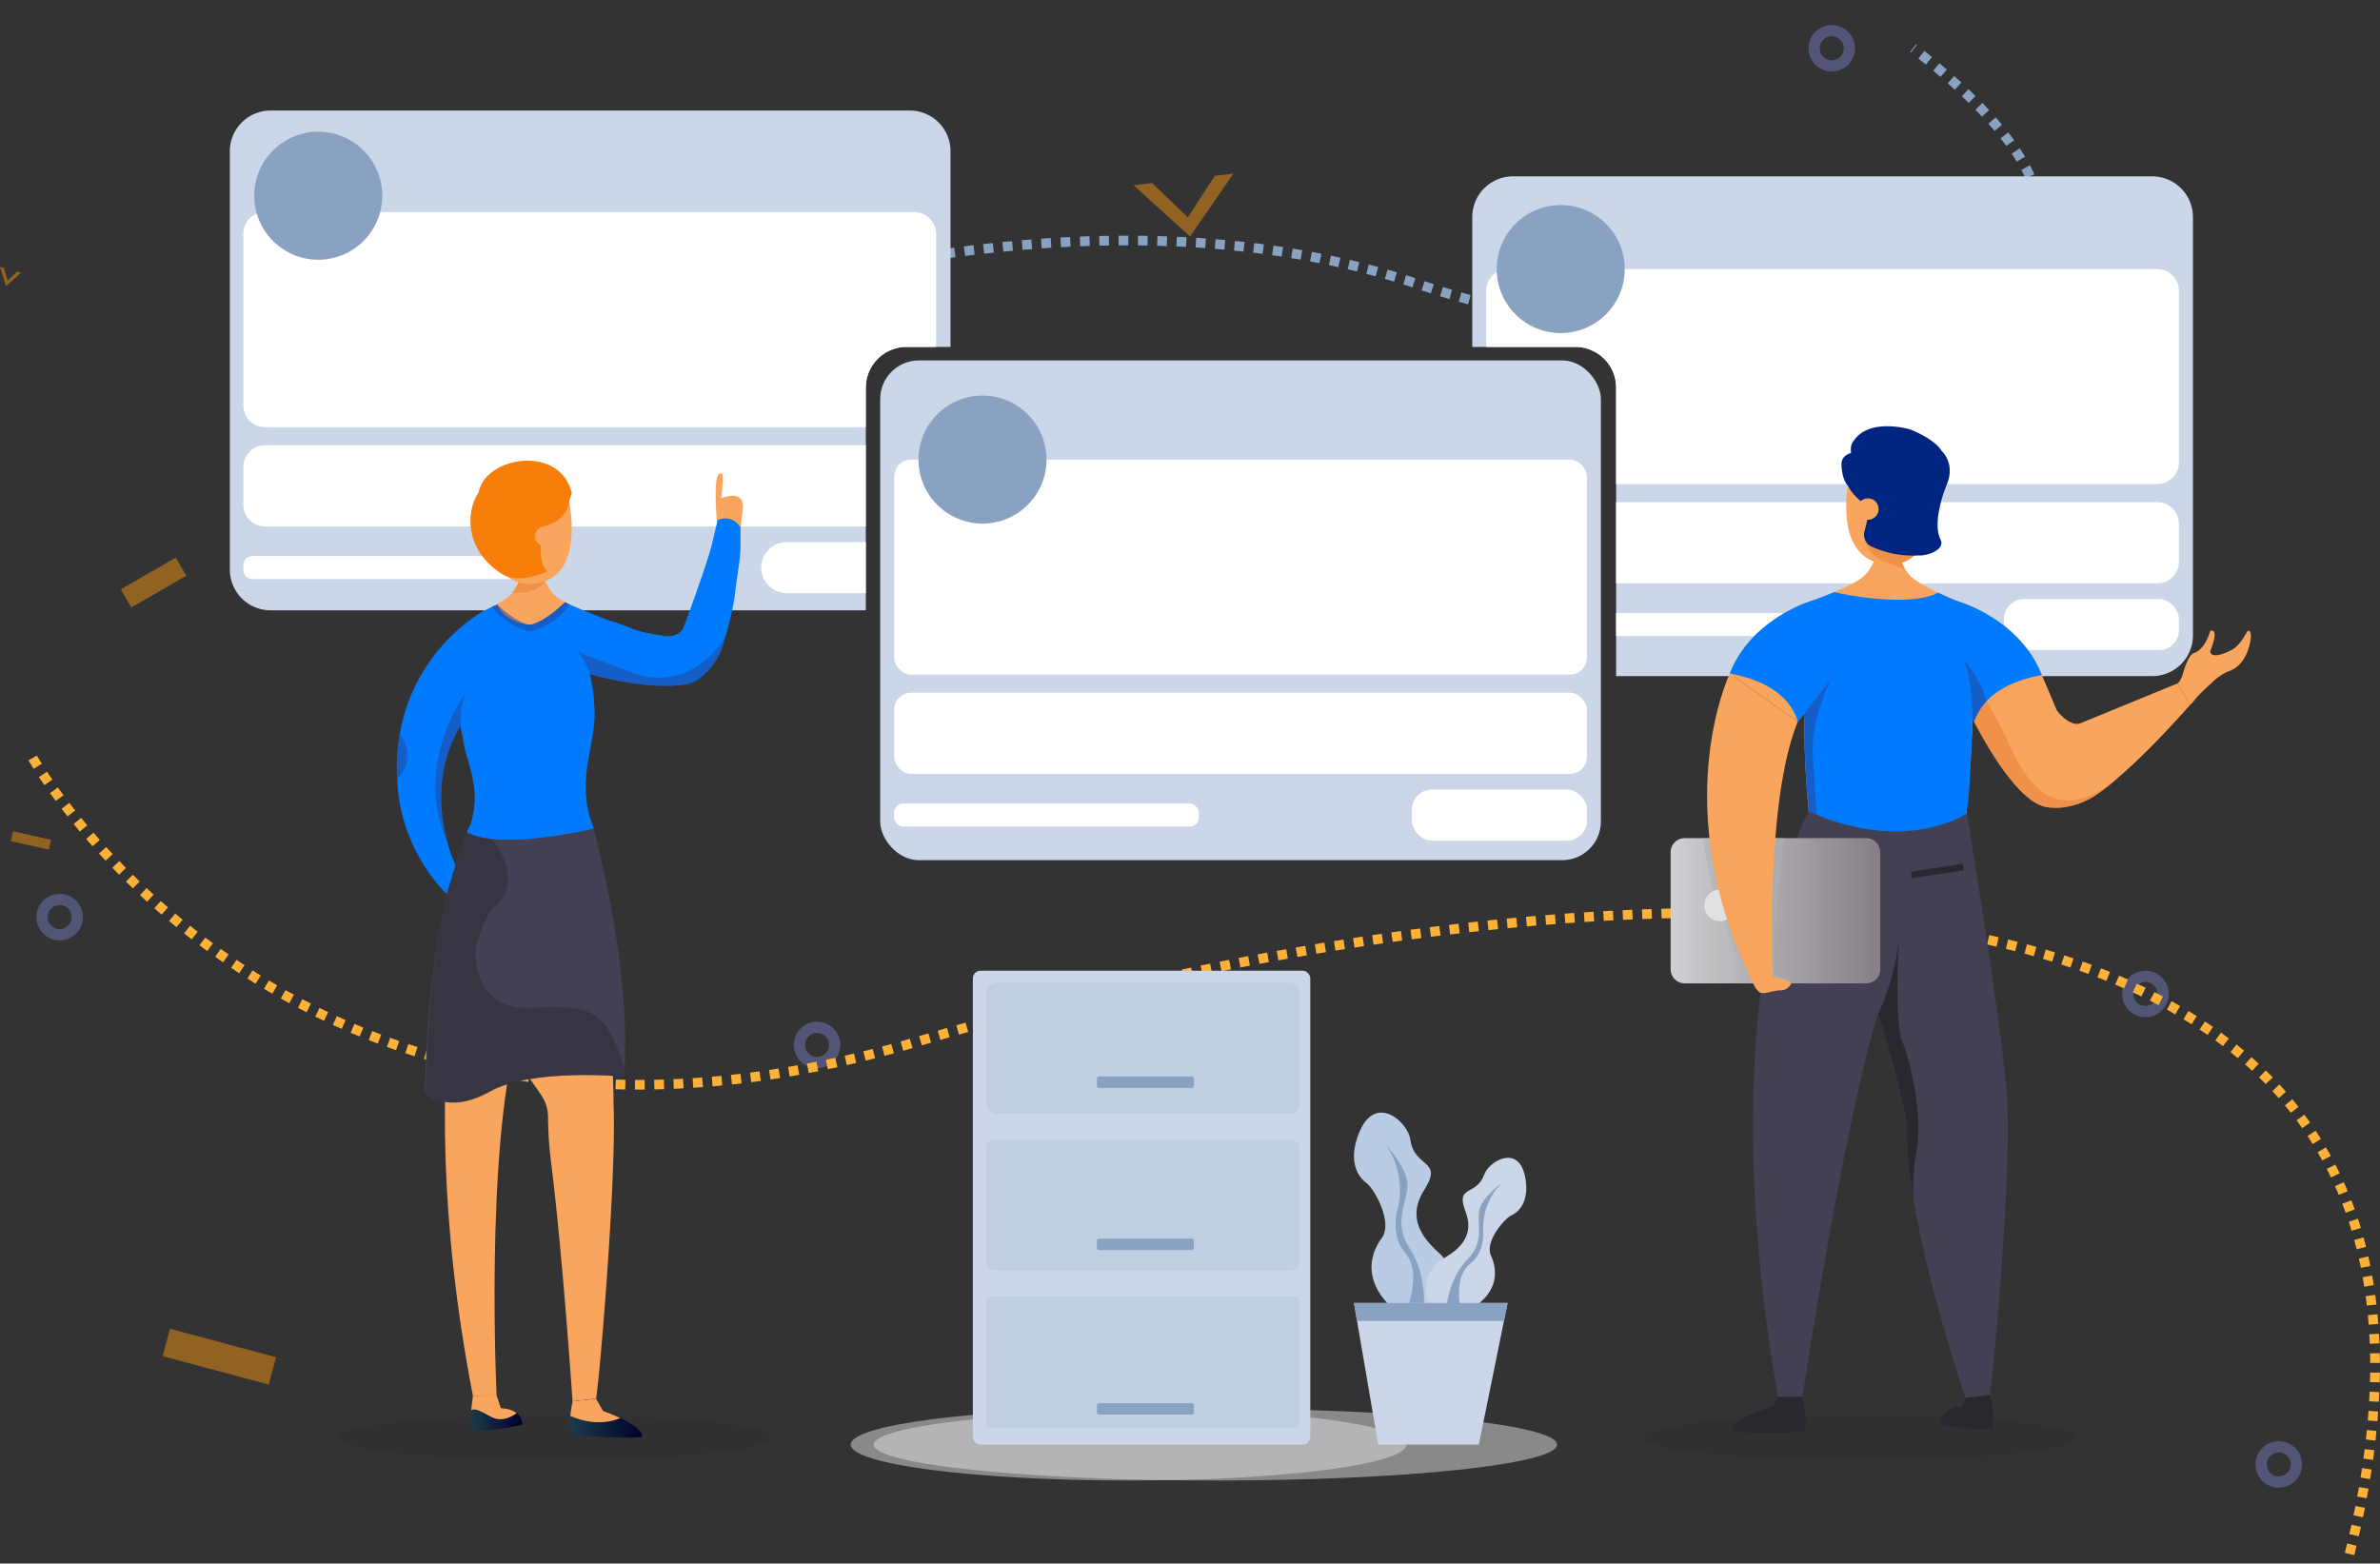
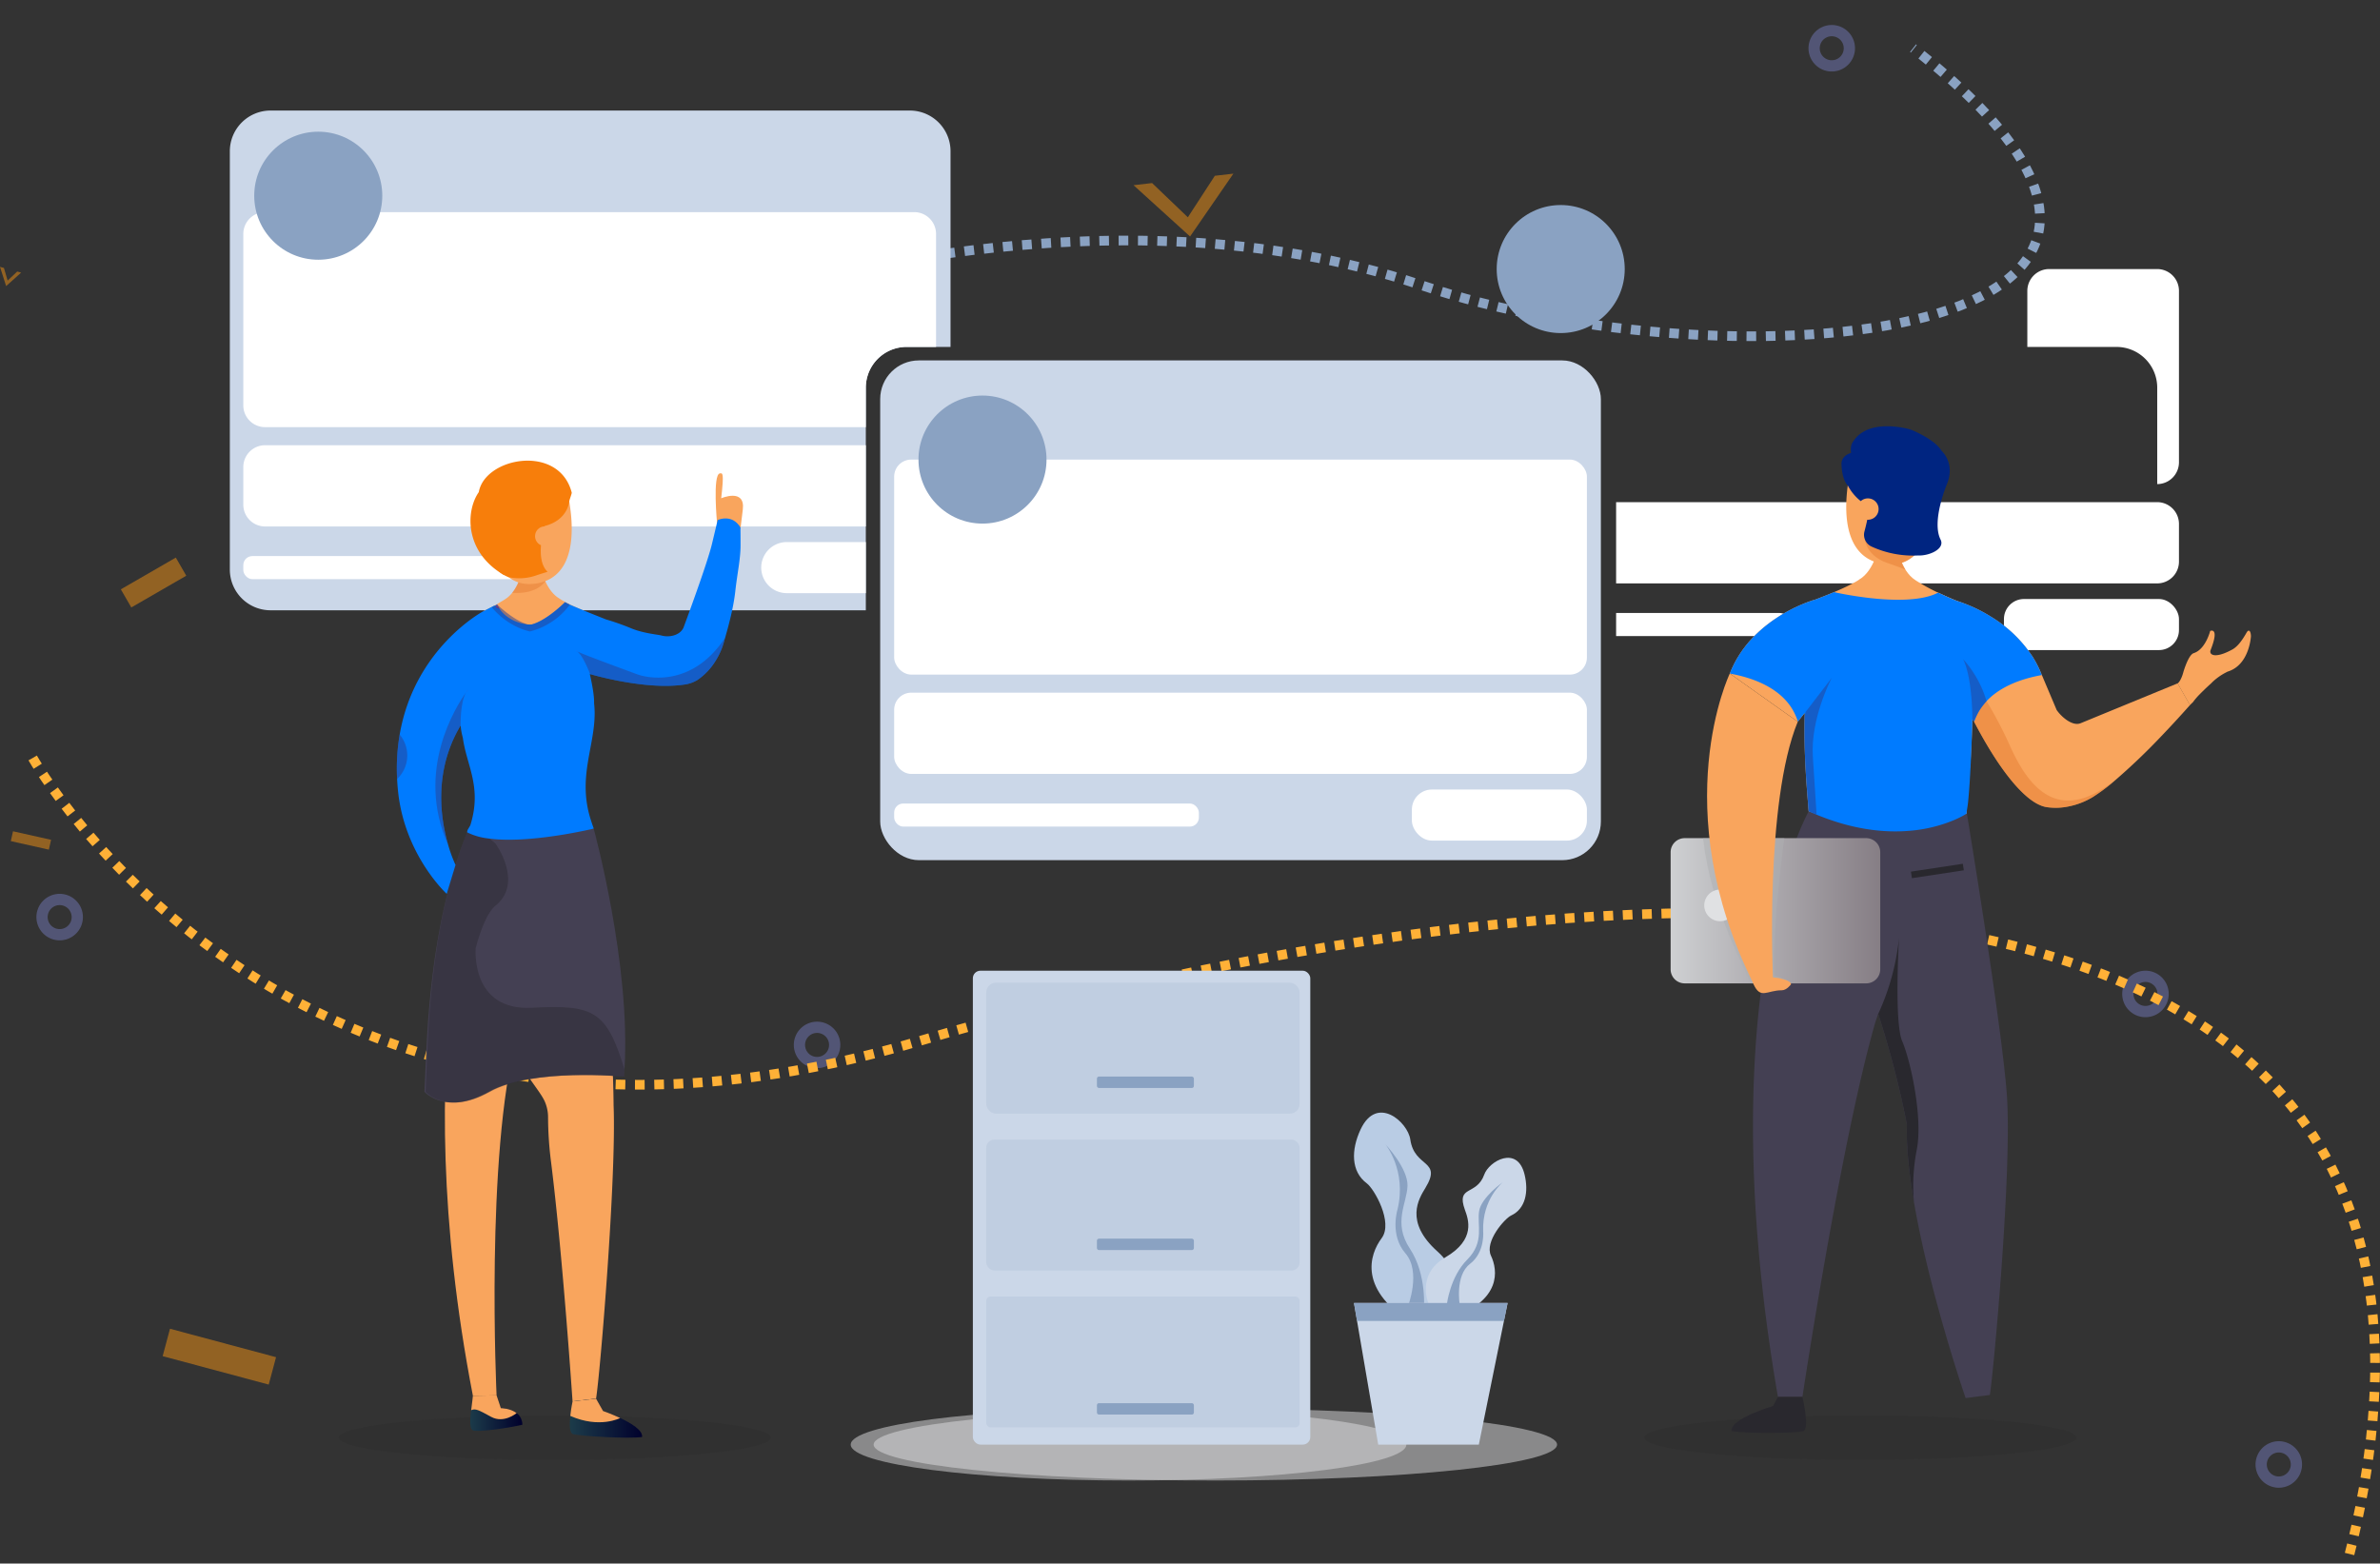
<svg xmlns="http://www.w3.org/2000/svg" xmlns:xlink="http://www.w3.org/1999/xlink" width="1231.342" height="809.015" viewBox="0 0 1231.342 809.015">
  <rect x="0" y="0" width="1231.342" height="809.015" fill="#333333" stroke="none" />
  <defs>
    <linearGradient id="linear-gradient" y1="0.5" x2="1" y2="0.5" gradientUnits="objectBoundingBox">
      <stop offset="0" stop-color="#1c3c4a" />
      <stop offset="1" stop-color="#00002c" />
    </linearGradient>
    <linearGradient id="linear-gradient-3" x1="508.283" y1="1" x2="508.283" gradientUnits="objectBoundingBox">
      <stop offset="0" stop-color="#97234f" />
      <stop offset="0.549" stop-color="#b83a72" />
      <stop offset="0.989" stop-color="#d04a8b" />
    </linearGradient>
    <linearGradient id="linear-gradient-4" x1="1208.856" y1="0.999" x2="1208.856" y2="-0.001" xlink:href="#linear-gradient-3" />
    <linearGradient id="linear-gradient-5" y1="0.5" x2="1" y2="0.5" gradientUnits="objectBoundingBox">
      <stop offset="0" stop-color="#ced0d2" />
      <stop offset="1" stop-color="#867e85" />
    </linearGradient>
  </defs>
  <g id="Group_17" data-name="Group 17" transform="translate(-78.083 -32.744)">
    <path id="Path_1" data-name="Path 1" d="M2046.377,948.366a12.029,12.029,0,1,1,6.06-15.895A12.042,12.042,0,0,1,2046.377,948.366Zm-7.455-16.643a6.208,6.208,0,1,0,8.2,3.128A6.216,6.216,0,0,0,2038.921,931.722Z" transform="translate(-853.371 -390.362)" fill="#7278b8" opacity="0.5" />
    <path id="Path_2" data-name="Path 2" d="M824.933,995.248a12.028,12.028,0,1,1,6.06-15.9A12.042,12.042,0,0,1,824.933,995.248ZM817.478,978.6a6.209,6.209,0,1,0,8.2,3.128A6.215,6.215,0,0,0,817.478,978.6Z" transform="translate(-319.205 -410.865)" fill="#7278b8" opacity="0.5" />
    <path id="Path_3" data-name="Path 3" d="M1757.914,78.74a12.028,12.028,0,1,1,6.06-15.9A12.042,12.042,0,0,1,1757.914,78.74ZM1750.458,62.1a6.209,6.209,0,1,0,8.2,3.128A6.215,6.215,0,0,0,1750.458,62.1Z" transform="translate(-727.22 -10.054)" fill="#7278b8" opacity="0.5" />
    <path id="Path_4" data-name="Path 4" d="M2168.966,1381.043a12.029,12.029,0,1,1,6.06-15.9A12.042,12.042,0,0,1,2168.966,1381.043Zm-7.456-16.643a6.208,6.208,0,1,0,8.2,3.128A6.215,6.215,0,0,0,2161.51,1364.4Z" transform="translate(-906.983 -579.582)" fill="#7278b8" opacity="0.5" />
    <path id="Path_5" data-name="Path 5" d="M128.518,877.7a12.028,12.028,0,1,1,6.06-15.895A12.042,12.042,0,0,1,128.518,877.7Zm-7.455-16.643a6.209,6.209,0,1,0,8.2,3.128A6.216,6.216,0,0,0,121.062,861.061Z" transform="translate(-14.646 -359.461)" fill="#7278b8" opacity="0.5" />
    <rect id="Rectangle_1" data-name="Rectangle 1" width="56.801" height="14.671" transform="matrix(0.966, 0.259, -0.259, 0.966, 166.037, 720.262)" fill="#f29215" opacity="0.5" />
    <rect id="Rectangle_2" data-name="Rectangle 2" width="32.835" height="10.826" transform="translate(140.604 337.673) rotate(-30)" fill="#f29215" opacity="0.5" />
    <rect id="Rectangle_3" data-name="Rectangle 3" width="20.167" height="5.209" transform="translate(84.819 462.867) rotate(12.624)" fill="#f29215" opacity="0.5" />
    <path id="Path_6" data-name="Path 6" d="M1149.6,224.929l22.41-32.508-9.593,1.111-13.966,21.477-18.5-17.717-9.593,1.111Z" transform="translate(-455.812 -69.83)" fill="#f29215" opacity="0.5" />
    <path id="Path_7" data-name="Path 7" d="M81.257,288.078l7.763-6.961-2.031-.552-4.961,4.674L80.114,278.7l-2.031-.552Z" transform="translate(0 -107.32)" fill="#f29215" opacity="0.5" />
    <ellipse id="Ellipse_1" data-name="Ellipse 1" cx="111.771" cy="11.507" rx="111.771" ry="11.507" transform="translate(253.307 765.107)" fill="#1a1818" opacity="0.1" />
    <path id="Path_9" data-name="Path 9" d="M773.73,204.49s182.537-59.419,343.551-4.944S1568,230.057,1372.075,77.025" transform="translate(-304.223 -19.365)" fill="none" stroke="#8aa2c2" stroke-miterlimit="10" stroke-width="5" stroke-dasharray="5" />
    <ellipse id="Ellipse_2" data-name="Ellipse 2" cx="111.771" cy="11.507" rx="111.771" ry="11.507" transform="translate(928.818 765.107)" fill="#1a1818" opacity="0.1" />
    <path id="Path_10" data-name="Path 10" d="M1922.348,32.744" transform="translate(-806.541)" fill="none" stroke="#fff" stroke-miterlimit="10" stroke-width="1" />
    <path id="Path_11" data-name="Path 11" d="M108.159,729.759s135.826,242.6,458.251,146.6,846.892-145.824,739.324,269.6" transform="translate(-13.153 -304.821)" fill="none" stroke="#ffb137" stroke-miterlimit="10" stroke-width="5" stroke-dasharray="5" />
    <g id="Group_1" data-name="Group 1" transform="translate(196.995 89.937)">
-       <path id="Path_12" data-name="Path 12" d="M1804.667,215.941V432.5a21.068,21.068,0,0,1-21.008,21.007H1506.225V304.189a21.068,21.068,0,0,0-21.007-21.008H1431.8v-67.24a21.068,21.068,0,0,1,21.007-21.008h330.851A21.069,21.069,0,0,1,1804.667,215.941Z" transform="translate(-789.008 -160.866)" fill="#cbd7e8" />
-       <path id="Path_13" data-name="Path 13" d="M1803.044,291.417v88.745a11.287,11.287,0,0,1-11.249,11.262H1511.839V341.459a21.068,21.068,0,0,0-21.007-21.008h-46.195V291.417a11.3,11.3,0,0,1,11.25-11.262H1791.8A11.287,11.287,0,0,1,1803.044,291.417Z" transform="translate(-794.622 -198.136)" fill="#fff" />
+       <path id="Path_13" data-name="Path 13" d="M1803.044,291.417v88.745a11.287,11.287,0,0,1-11.249,11.262V341.459a21.068,21.068,0,0,0-21.007-21.008h-46.195V291.417a11.3,11.3,0,0,1,11.25-11.262H1791.8A11.287,11.287,0,0,1,1803.044,291.417Z" transform="translate(-794.622 -198.136)" fill="#fff" />
      <path id="Path_14" data-name="Path 14" d="M1855.275,505.75v19.543a11.276,11.276,0,0,1-11.249,11.249H1564.07V494.5h279.956A11.284,11.284,0,0,1,1855.275,505.75Z" transform="translate(-846.853 -291.875)" fill="#fff" />
      <path id="Path_15" data-name="Path 15" d="M1654.522,602.407a6,6,0,0,1-5.975,5.975H1564.07v-11.95h84.478A5.992,5.992,0,0,1,1654.522,602.407Z" transform="translate(-846.853 -336.451)" fill="#fff" />
      <rect id="Rectangle_4" data-name="Rectangle 4" width="90.558" height="26.435" rx="10.375" transform="translate(917.868 252.74)" fill="#fff" />
      <path id="Path_16" data-name="Path 16" d="M662.284,155.4V256.7H639.467a21.069,21.069,0,0,0-21.008,21.008V392.967H310.425a21.066,21.066,0,0,1-21.008-21V155.4a21.069,21.069,0,0,1,21.008-21.008H641.276A21.069,21.069,0,0,1,662.284,155.4Z" transform="translate(-289.417 -134.389)" fill="#cbd7e8" />
      <path id="Path_17" data-name="Path 17" d="M660.209,239.056v58.5H644.883a21.069,21.069,0,0,0-21.008,21.008v20.5H313.051A11.276,11.276,0,0,1,301.8,327.814V239.056a11.284,11.284,0,0,1,11.249-11.249H648.96A11.293,11.293,0,0,1,660.209,239.056Z" transform="translate(-294.833 -175.243)" fill="#fff" />
      <path id="Path_18" data-name="Path 18" d="M623.875,442.153v42.041H313.051A11.287,11.287,0,0,1,301.8,472.932V453.4a11.276,11.276,0,0,1,11.249-11.249Z" transform="translate(-294.833 -268.982)" fill="#fff" />
      <rect id="Rectangle_5" data-name="Rectangle 5" width="157.654" height="11.947" rx="4.689" transform="translate(6.964 230.525)" fill="#fff" />
      <path id="Path_19" data-name="Path 19" d="M832.056,531.2v26.435H791.047a13.218,13.218,0,0,1,0-26.435Z" transform="translate(-503.014 -307.924)" fill="#fff" />
      <rect id="Rectangle_6" data-name="Rectangle 6" width="372.865" height="258.575" rx="20" transform="translate(336.473 129.293)" fill="#cbd7e8" />
      <circle id="Ellipse_3" data-name="Ellipse 3" cx="33.123" cy="33.123" r="33.123" transform="translate(12.621 10.948)" fill="#8aa2c2" />
      <rect id="Rectangle_7" data-name="Rectangle 7" width="358.411" height="111.26" rx="8.833" transform="translate(343.7 180.599)" fill="#fff" />
      <rect id="Rectangle_8" data-name="Rectangle 8" width="358.411" height="42.041" rx="8.833" transform="translate(343.7 301.202)" fill="#fff" />
      <circle id="Ellipse_4" data-name="Ellipse 4" cx="33.123" cy="33.123" r="33.123" transform="translate(356.281 147.476)" fill="#8aa2c2" />
      <circle id="Ellipse_5" data-name="Ellipse 5" cx="33.123" cy="33.123" r="33.123" transform="translate(655.431 48.896)" fill="#8aa2c2" />
      <rect id="Rectangle_9" data-name="Rectangle 9" width="157.654" height="11.947" rx="4.689" transform="translate(343.7 358.559)" fill="#fff" />
      <rect id="Rectangle_10" data-name="Rectangle 10" width="90.558" height="26.435" rx="10.375" transform="translate(611.553 351.315)" fill="#fff" />
    </g>
    <path id="Path_20" data-name="Path 20" d="M1976.08,764.736" transform="translate(-830.039 -320.118)" fill="#45529f" />
    <g id="Group_2" data-name="Group 2" transform="translate(283.405 270.537)">
      <path id="Path_21" data-name="Path 21" d="M736.852,493.963s-2.447-25.54,1.464-25.951c1.34-.14,2.227-.729.659,12.879,0,0,12.557-5.42,11.177,5.851l-1.221,9.968S740.816,500.605,736.852,493.963Z" transform="translate(-571.17 -460.87)" fill="#f9a55d" />
      <path id="Path_22" data-name="Path 22" d="M506.563,864.225c6.091,10.117,11.353,23.508,15.67,36.957,6.448,20.071,18,30.905,20.924,37.717a20.179,20.179,0,0,1,1.648,8.073,187.3,187.3,0,0,0,1.628,23.726v.015c5.98,47.985,11.044,123.247,11.044,123.247l12.159-1.437c2.115-12.72,10.569-114.634,9.075-151.732-.679-76.965-17.276-139.5-17.276-139.5l-59.377,7.185S487.943,833.294,506.563,864.225Z" transform="translate(-466.578 -606.641)" fill="#f9a55d" />
      <path id="Path_23" data-name="Path 23" d="M506.76,801.443c.011.094-40.525,105.309-5.13,288.2l12.252-.22s-5.911-124.418,10.381-185.242c0,0,33.875-71.347,23.861-106.093Z" transform="translate(-462.291 -605.241)" fill="#f9a55d" />
      <path id="Path_24" data-name="Path 24" d="M603.738,1337.256c4.1,1.061,28.991,2.488,35.649,1.455.514-3.407-5.66-7.146-11.309-9.809-4.611-2.175-8.863-3.637-8.863-3.637l-3.629-6.391-12.138,1.377s-.778,3.645-1.19,7.56C601.8,1332.117,601.786,1336.758,603.738,1337.256Z" transform="translate(-512.528 -832.992)" fill="url(#linear-gradient)" />
      <path id="Path_25" data-name="Path 25" d="M602.454,1327.811c15.225,6.7,25.82,1.092,25.82,1.092-4.611-2.175-8.863-3.637-8.863-3.637l-3.629-6.391-12.138,1.377S602.866,1323.9,602.454,1327.811Z" transform="translate(-512.725 -832.992)" fill="#f9a55d" />
      <path id="Path_26" data-name="Path 26" d="M512.187,1335.007c4.168.751,18.673-1.479,25.236-3.009a7.5,7.5,0,0,0-2.947-6.027c-3.29-2.568-8.171-2.556-8.171-2.556l-2.01-4.2-12.182-1.219s-.679,2.989-1.157,6.467h-.007C510.308,1329.107,510.016,1334.619,512.187,1335.007Z" transform="translate(-472.503 -832.607)" fill="url(#linear-gradient)" />
      <path id="Path_27" data-name="Path 27" d="M511.323,1323.527c2.169-.984,3.729-.174,10.32,3.447s13.2-1.937,13.2-1.937c-3.29-2.568-8.171-2.556-8.171-2.556l-2.21-6.624-12.252.219S511.8,1320.049,511.323,1323.527Z" transform="translate(-472.871 -831.673)" fill="#f9a55d" />
      <path id="Path_28" data-name="Path 28" d="M468.39,931s11,12.495,33.257,0,69.933-7.884,69.933-7.884c.105-1.267.2-2.541.277-3.83,3.388-54.072-15.9-124.366-15.9-124.366-34.164,2.451-45.55,2.493-57.528,2.013-5.15-.2-7.885-.42-7.885-.42-20.08,49.32-20.815,107.623-21.879,127.9-.112,2.121-.18,3.778-.217,4.9C468.4,930.418,468.39,931,468.39,931Z" transform="translate(-454.096 -603.856)" fill="#444053" />
      <path id="Path_29" data-name="Path 29" d="M469.73,925.653l0,0c1.065-20.277,1.2-78.581,21.279-127.9,0,0,2.736.217,7.885.42l6.7,5.591s14.7,20.242.025,32.115c-3.978,3.221-7.475,11.541-10.274,21.952-.011.133-2.826,32.645,29.14,30.9,32.033-1.749,38.619,1.684,47.835,31.868-.075,1.289-.172,2.563-.277,3.83,0,0-47.073-4.676-69.335,7.811s-33.257,0-33.257,0S469.513,929.873,469.73,925.653Z" transform="translate(-454.56 -605.094)" fill="#29282e" opacity="0.44" />
      <path id="Path_30" data-name="Path 30" d="M533.887,570.511h.005c7.61-5.016,8.909-16.782,8.909-16.782h9.285s2.043,11.956,9.595,16.475l0,0h0s2.86,2.2,12.539,6.255v.007c-.46.275-26.548,15.9-51.871.4l-.007.008a.007.007,0,0,1-.007-.008A100.331,100.331,0,0,0,533.887,570.511Z" transform="translate(-477.687 -498.376)" fill="#f9a55d" />
      <path id="Path_31" data-name="Path 31" d="M443.119,644.284q.133,2.808.416,5.712c3.239,33.627,25.256,53.728,25.256,53.728l2.816-9.278.9-2.949.55-1.82.282-.921s0-.007-.015-.022a71.989,71.989,0,0,1-3.8-10.362c-3.93-13.49-7.7-38.107,6.448-61.766a34.974,34.974,0,0,0,.787,4.955c.127.5.245.966.371,1.426,1.88,14.248,10.088,25.508,3.848,45.3-.424.743-.825,1.419-1.188,2.021a2.656,2.656,0,0,0-.416,1.53v.066a32.656,32.656,0,0,0,10.578,3.12c.342.044.684.1,1.033.134,11.8,1.485,26.942-.253,38.151-2.095,7.346-1.218,13.015-2.481,14.953-2.912.393-.1.639-.148.706-.164a.057.057,0,0,1,.023-.007c.015,0,.022-.007.037-.015s.007,0,.015-.007v-.008c0-.007,0-.007-.007-.015-.661-1.8-1.241-3.529-1.745-5.148-6.582-21.393,2.2-37.163,2.2-54.4a45.608,45.608,0,0,0-.29-5.207c.015.007.023,0,0-.022.119-3.484-.81-9.011-2.206-15.169l.133.023s28.338,8.446,48.588,5.444a17.15,17.15,0,0,0,6.982-2.414,32.432,32.432,0,0,0,9.4-9.946,36.874,36.874,0,0,0,4.137-9.2c.245-.869.505-1.775.765-2.711a.007.007,0,0,0,.007-.007c1.976-6.938,4.308-15.547,5.252-24.045,1.077-9.664,2.689-16.423,2.712-23.673.007-3.7-.023-6.522-.044-8.067,0-.133-.008-.275,0-.386-.008-.431-.015-.714-.023-.839a.034.034,0,0,1,0-.037v-.044H620.7a12.329,12.329,0,0,0-1.04-1.464c-4.19-4.97-9.946-2.622-10.6-2.332l-.052-.023-.037-.007-.022.067s-2.2,9.285-2.964,12.464c-2.585,10.682-14.716,43.225-14.716,43.225-1.805,3.937-7.264,5.192-11.432,4.019-1.708-.491-9.329-1.062-15.815-3.788a127.421,127.421,0,0,0-12.8-4.509c-6.842-2.718-13.415-5.348-18.742-7.665-.981-.475-1.805-.906-2.488-1.278,0,0-.357.364-.988.958-.1.1-.216.208-.342.32-.17.163-.364.334-.572.527-2.645,2.407-7.673,6.618-12.613,8.765-.231.1-.461.2-.684.289s-.453.178-.683.26c-.26.1-.52.178-.781.252-.23.074-.46.141-.7.194-.424.007-.855.007-1.285,0-.149,0-.3,0-.446-.008h-.022c-.082,0-.171,0-.253-.007-.126,0-.253,0-.379-.007-.015,0-.022-.007-.037-.007-3.068-.491-9.969-2.117-14.054-8.052l-.015-.022-.4-.624-.126-.2c-.267-.446-.52-.906-.758-1.4-.037.022-.067.044-.1.066-.416.26-.78.454-1.129.631l-.015-.029-.1-.164-.015-.022-5.571,2.875-.267.133-.008.007s-35.521,18.92-43.2,63.793A105.394,105.394,0,0,0,443.119,644.284Zm50.905-88.923.1.037-.029.059Z" transform="translate(-442.986 -479.022)" fill="#007bff" />
      <path id="Path_32" data-name="Path 32" d="M534.5,588.768s-.23.461-.631,1.308l2.035.869-.015-.022-.4-.624-.127-.2Z" transform="translate(-482.729 -513.699)" fill="url(#linear-gradient-3)" />
      <path id="Path_33" data-name="Path 33" d="M680.264,665.917h0l0,0Z" transform="translate(-546.753 -547.438)" fill="none" />
-       <path id="Path_34" data-name="Path 34" d="M634.144,693.194q-.212-.257-.4-.49v.015Z" transform="translate(-526.408 -559.153)" fill="#45529f" />
      <path id="Path_35" data-name="Path 35" d="M614.569,594.128h-.007a.007.007,0,0,0,.007.007Z" transform="translate(-518.02 -516.043)" fill="#bf6ca9" />
      <path id="Path_36" data-name="Path 36" d="M500.729,727.415" transform="translate(-468.238 -574.333)" fill="#2b4090" />
      <path id="Path_37" data-name="Path 37" d="M500.729,727.415" transform="translate(-468.238 -574.333)" fill="#45529f" />
      <path id="Path_38" data-name="Path 38" d="M549.053,569.42l.008.008c13.46.861,17.2-6.173,17.2-6.173l-5.942-3.483-6.247-1.248A26.979,26.979,0,0,1,549.053,569.42Z" transform="translate(-489.371 -500.472)" fill="#e67f34" opacity="0.5" />
      <path id="Path_39" data-name="Path 39" d="M524.062,500.752v.007a4.1,4.1,0,0,0,.409.2,2.045,2.045,0,0,0,.23.1,3.056,3.056,0,0,0,.371.133,4.858,4.858,0,0,0,1.025.223c1.322,8.4,4.531,16.022,10.035,20.286,3.759,2.919,8.594,4.264,14.641,3.224,21.052-3.633,18.786-30.218,16.721-42.311-.09-.513-.171-1-.26-1.464-3.164-17.047-37.78-18.1-40.944,0-.015.082-.03.164-.037.245a63.479,63.479,0,0,0-.854,8.72,5.434,5.434,0,0,0-1.226.468c-.127.067-.245.134-.364.208A71.223,71.223,0,0,0,524.062,500.752Z" transform="translate(-478.302 -460.87)" fill="#f9a55d" />
      <path id="Path_40" data-name="Path 40" d="M524.062,510.247v.007c.884,8.973,3.9,18.087,12.071,20.94l7.606-25.077-17.486-15.228-1.4-1.211a.471.471,0,0,0-.015.074c-.008.067-.023.141-.03.208a.454.454,0,0,0-.015.111,86.742,86.742,0,0,0-.987,10.214A71.224,71.224,0,0,0,524.062,510.247Z" transform="translate(-478.302 -470.365)" fill="#f77e0b" />
      <path id="Path_41" data-name="Path 41" d="M530.353,589.141a.922.922,0,0,1,.074.1,38.465,38.465,0,0,0,8.527,7.576c.216.141.438.283.661.424h.007a35.326,35.326,0,0,0,10.348,4.383v.007H550v-.007a35.323,35.323,0,0,0,10.347-4.383h.008a36.194,36.194,0,0,0,10.332-9.515v-.007c-.981-.475-1.805-.906-2.488-1.278,0,0-.357.364-.988.958-.1.1-.216.208-.342.32-.17.163-.364.334-.572.527-2.645,2.407-7.673,6.618-12.613,8.765-.231.1-.461.2-.684.289s-.46.178-.683.261c-.26.089-.52.178-.78.252-.23.074-.46.141-.7.193-.275.074-.558.133-.832.186a.028.028,0,0,1-.023.007l-.007-.007c-.007.007-.007.007-.015,0-.023-.008-.052-.008-.075-.015-.259-.052-.519-.1-.78-.178h-.022c-6.121-1.567-13.17-7.658-16.015-10.317h-.008a.121.121,0,0,1-.015-.023c-.387.215-.81.453-1.233.691C531.326,588.621,530.828,588.9,530.353,589.141Z" transform="translate(-481.193 -512.683)" fill="#2b4090" opacity="0.5" />
      <path id="Path_42" data-name="Path 42" d="M577.538,516.766a5.083,5.083,0,1,1-2.014,9.75,52.147,52.147,0,0,1,1.814-9.74C577.405,516.774,577.471,516.766,577.538,516.766Z" transform="translate(-500.948 -482.211)" fill="#f9a55d" />
      <path id="Path_43" data-name="Path 43" d="M570.07,521.857a5.079,5.079,0,0,1,4.883-5.073,52.146,52.146,0,0,0-1.814,9.74A5.083,5.083,0,0,1,570.07,521.857Z" transform="translate(-498.563 -482.219)" fill="#f9a55d" />
      <path id="Path_44" data-name="Path 44" d="M514.98,472.63l0,0c3.165-18.1,41.53-25.134,48.084.246.117.454-1.367,4.145-1.278,4.658,0,0-.765,9.641-12.74,12.613,0,0-.023.074-.063.21a5.079,5.079,0,0,0-1.814,9.74c-.411,5.007.056,10.654,3.424,13.746,0,0-5.042,1.541-6.252,1.994a26.467,26.467,0,0,1-13.918.785,19.016,19.016,0,0,1-2.165-1.978l-.227.885C507.443,503.606,508.157,482.329,514.98,472.63Z" transform="translate(-472.591 -455.79)" fill="#f77e0b" />
      <path id="Path_45" data-name="Path 45" d="M619.125,455.354" transform="translate(-520.016 -455.354)" fill="#f77e0b" />
      <path id="Path_46" data-name="Path 46" d="M443.119,731.21a16.74,16.74,0,0,0,1.322-22.968A105.394,105.394,0,0,0,443.119,731.21Z" transform="translate(-442.986 -565.948)" fill="#2b4090" opacity="0.5" />
      <path id="Path_47" data-name="Path 47" d="M639.73,638.029c-5.46-2.028-27.046-9.931-30.894-11.751,3.082,2.124,6.648,11.685,6.648,11.685s28.338,8.446,48.588,5.444a17.15,17.15,0,0,0,6.982-2.414,32.43,32.43,0,0,0,9.4-9.946,36.87,36.87,0,0,0,4.137-9.2c.245-.869.505-1.775.765-2.711C668.6,644.544,645.925,640.325,639.73,638.029Z" transform="translate(-515.516 -526.978)" fill="#2b4090" opacity="0.5" />
      <path id="Path_48" data-name="Path 48" d="M607.436,631.172c.067.029.342.163.788.371A2.283,2.283,0,0,0,607.436,631.172Z" transform="translate(-514.904 -532.243)" fill="url(#linear-gradient-4)" />
    </g>
    <path id="Path_49" data-name="Path 49" d="M507.611,667.119a6.872,6.872,0,0,0-.929,1.255C507.173,667.7,507.5,667.268,507.611,667.119Z" transform="translate(-187.437 -277.427)" fill="#87336f" />
    <path id="Path_50" data-name="Path 50" d="M485.018,748.29c-3.93-13.49-7.7-38.107,6.447-61.766,0,0-.312-11.833,2.852-17.174C489.333,676.3,467.7,709.923,485.018,748.29Z" transform="translate(-175.072 -278.403)" fill="#2b4090" opacity="0.5" />
    <g id="Group_5" data-name="Group 5" transform="translate(885.106 253.293)">
      <g id="Group_3" data-name="Group 3" transform="translate(179.217 86.105)">
        <path id="Path_51" data-name="Path 51" d="M1895.765,610.241,1869.3,628.909l-8.18,5.771-.511-2.874-.519.333,1.03,2.541-4.57-6.492a.318.318,0,0,0-.023-.031v-.008l-.326-.426-16.034-21.744-9.311-12.619,5.151-5.593,7.971-8.644a24.487,24.487,0,0,0,3.269-1.387h.008c1.472.62,3.045,1.371,4.78,2.161.077.031.155.062.232.1,1.154.519,2.378,1.061,3.7,1.581.2.085.4.163.612.24,0,.008.007.008.015.008.1.047.209.086.318.124a77.269,77.269,0,0,1,17.778,8.234A66.976,66.976,0,0,1,1895.765,610.241Z" transform="translate(-1830.851 -577.737)" fill="#f9a55d" />
        <path id="Path_52" data-name="Path 52" d="M2001.172,661.118a.176.176,0,0,0-.031.039c-.442.5-6.12,6.972-13.927,15.159a.1.1,0,0,1-.024.015,328.456,328.456,0,0,1-25.7,24.564c-.007,0-.007.008-.016.008a94.829,94.829,0,0,1-10.573,7.823,38.755,38.755,0,0,1-12.448,4.85,32.242,32.242,0,0,1-11.441.379c-3.161-.5-6.469-2.339-9.792-5.089-.581-.48-1.162-.984-1.735-1.518q-.29-.256-.581-.535-.407-.383-.814-.79c-.3-.294-.6-.589-.9-.9-.046-.047-.093-.093-.132-.139-.34-.341-.666-.689-1.007-1.053-.426-.457-.853-.93-1.278-1.41l-.782-.9c-.062-.07-.132-.147-.194-.224-.55-.651-1.107-1.317-1.657-2-.047-.062-.1-.124-.147-.186-.317-.395-.627-.79-.945-1.193-.015-.016-.023-.039-.038-.055-.3-.387-.6-.774-.891-1.162-.674-.891-1.348-1.8-2-2.719-.317-.442-.627-.883-.937-1.325-.294-.411-.581-.829-.867-1.248-.333-.5-.674-.991-1.007-1.495-.287-.434-.573-.868-.852-1.3-.372-.565-.736-1.131-1.1-1.7-.217-.341-.426-.682-.643-1.023-.574-.914-1.131-1.82-1.681-2.719l-.791-1.325c-.031-.054-.069-.109-.1-.163-.232-.4-.457-.783-.681-1.17-.263-.442-.519-.876-.767-1.317-1.612-2.8-3.075-5.461-4.354-7.886-.217-.411-.434-.821-.643-1.224-.085-.155-.163-.31-.248-.465-.008-.016-.016-.039-.023-.055-.628-1.208-1.2-2.339-1.72-3.369-1.952-3.9-3.068-6.383-3.068-6.383l8.18-5.771,26.469-18.669.031-.023c.008.008.008.016.016.023a54.912,54.912,0,0,1,3.811,6.887c.132.271.255.55.372.829l.8,1.89,7.878,18.622c2.572,3.71,8.273,8.567,12.441,6.809l50.157-20.621.008.016Z" transform="translate(-1854.373 -602.981)" fill="#f9a55d" />
        <path id="Path_53" data-name="Path 53" d="M2100.814,671.007l.17.007a1.191,1.191,0,0,0-.162-.014C2100.822,671.008,2100.822,671.008,2100.814,671.007Z" transform="translate(-1948.912 -618.523)" fill="#f9a55d" />
        <path id="Path_54" data-name="Path 54" d="M2080.367,639.956l6.373,11.22s.622-.65,1.556-1.513a33.407,33.407,0,0,1,3.55-4.14c.008,0,.008,0,.008-.007.461-.478.945-.955,1.429-1.44l.823-.8c1.345-1.3,2.689-2.538,3.791-3.541a23.038,23.038,0,0,1,2.571-2.295l.024-.023a30.787,30.787,0,0,1,4.139-2.736c.143-.08.221-.115.221-.115.451-.223.886-.454,1.3-.685a.062.062,0,0,0,.031-.015c7.75-2.323,10.562-9.926,11.577-14.669,0-.016.009-.031.01-.054a28.418,28.418,0,0,0,.524-3.468c0-.132-.005-.264-.008-.388-.1-2.407-1.1-3.64-2.263-1.593-2.424,4.27-4.728,7.28-7.406,8.74-8.992,4.91-12.162,2.724-11.172.235,4.8-12.137-.232-9.862-.232-9.862s-2.368,9.535-8.53,11.487c-2.167.683-4.168,6.046-5.231,9.4l-.028.115c-.01.038-.026.077-.035.115a1.137,1.137,0,0,0-.037.131,1.159,1.159,0,0,0-.036.131c-.09.33-.225.8-.409,1.34-.009.046-.028.1-.036.138C2082.345,637.15,2081.5,639.078,2080.367,639.956Z" transform="translate(-1939.97 -592.998)" fill="#f9a55d" />
        <path id="Path_55" data-name="Path 55" d="M1961.477,715.43a94.756,94.756,0,0,1-10.574,7.823,38.747,38.747,0,0,1-12.448,4.85,32.242,32.242,0,0,1-11.441.379c-3.161-.5-6.469-2.339-9.791-5.089-12.379-10.256-24.13-31.806-29.514-42.558-1.953-3.9-3.068-6.383-3.068-6.383l8.18-5.771a210.5,210.5,0,0,1,15.1,27.833c9.04,20.14,23.564,40.412,51.551,20.179A20.108,20.108,0,0,1,1961.477,715.43Z" transform="translate(-1854.375 -617.509)" fill="#e67f34" opacity="0.5" />
        <path id="Path_56" data-name="Path 56" d="M1860.586,624.421,1847.4,626.4l16.035,21.743.325.426v.008a.213.213,0,0,1,.023.031l4.571,6.492s1.115,2.479,3.068,6.383l5.113-12.154Z" transform="translate(-1838.089 -598.153)" fill="#e67f34" opacity="0.5" />
      </g>
      <path id="Path_57" data-name="Path 57" d="M1797.689,535.107s-2.13,12.468-10.006,17.181c2.482,4.967,25.4,6.81,28.985.322-7.94-5.228-9.3-17.5-9.3-17.5Z" transform="translate(-1632.755 -472.989)" fill="#f9a55d" />
      <path id="Path_58" data-name="Path 58" d="M1821.213,924.684c-2.879-37.532-20.8-145.778-20.8-145.778l-31.044.441c-.038-.147-.072-.3-.111-.445l-50.493-.147s-52.4,91.7-15.932,303.028H1715.5s19.75-131.308,37.714-193.855c0,0,.556-1.579,1.471-4.37l.005.016a.143.143,0,0,1,.016.054,493,493,0,0,1,14.85,57.176c-.365,11.472,1.122,25.377,3.609,39.933,4.013,23.51,10.636,48.724,16.291,68.152,5.732,19.722,10.473,33.487,10.473,33.487l12.549-1.619C1814.52,1067.588,1824.148,962.942,1821.213,924.684Z" transform="translate(-1590.003 -579.542)" fill="#444053" />
      <path id="Path_59" data-name="Path 59" d="M1824.183,637.15v.008c-.015.627-.031,1.247-.054,1.867,0,.116-.008.31-.016.573,0,.077,0,.163-.008.256-.046,1.363-.093,2.719-.139,4.059,0,.093-.008.178-.008.271-.2,5.074-.45,9.969-.7,14.516-.054,1.03-.116,2.053-.178,3.044-.031-.712-.526-10.906-3.563-11.356-.054.093-.109.186-.155.279.061.387,2.23,5.678,3.7,11.031a.044.044,0,0,1,.008.031c0,.008,0,.008.007.015v.039a118.054,118.054,0,0,0-1.9,24.169c0,.209.007.38.015.5,0,.054.008.093.008.132.008.085.008.132.008.132h-.016c-2.215.627-4.438,1.185-6.654,1.665a136.338,136.338,0,0,1-23.363,2.974,175.8,175.8,0,0,1-46.981-4.562c-.24-.055-.465-.109-.682-.163-2.293-.565-3.687-.968-3.973-1.053h-.008c-.015,0-.023-.008-.039-.015s-.007,0-.007-.008a.689.689,0,0,1-.031-.116.133.133,0,0,0-.016-.039c0-.015-.008-.031-.008-.046-.023-.256-.039-.512-.062-.783a.435.435,0,0,1-.008-.1c-.371-4.632-.976-11.441-1.425-19.482-.023-.457-.054-.922-.078-1.387-.046-.8-.093-1.611-.131-2.44,0-.117-.008-.232-.016-.357-.047-.953-.085-1.913-.124-2.889-.008-.116-.016-.232-.016-.348q-.081-1.952-.139-3.974c-.1-3.85-.155-7.847-.132-11.922q.024-2.905.117-5.841c.008-.387.015-.775.031-1.162.906-27.67,3.525-55.859,5.236-58.516a.666.666,0,0,1,.055-.078c3.369-1.286,6.282-2.44,8.784-3.478.357-.147.7-.287,1.046-.426v-.007h.008c10.093-4.23,13.068-6.53,13.068-6.53l28.986.325a104.708,104.708,0,0,0,11.744,6.484h.008c.1.055.2.1.3.147,1.533.712,3.052,1.386,4.477,2.014.077.031.155.062.233.1,1.333.573,2.587,1.108,3.71,1.573.209.085.411.17.6.248,0,.008.008.008.016.008,2.812,1.162,4.671,1.867,4.671,1.867.031.093.054.186.085.279C1824.323,591.4,1824.8,615.158,1824.183,637.15Z" transform="translate(-1610.719 -486.34)" fill="#f9a55d" />
      <path id="Path_60" data-name="Path 60" d="M1822.953,474.9c0-2.818.531-5.486-2.046-6.134a65.275,65.275,0,0,0-.928-9.346c-3.3-18.874-39.4-17.777-42.7,0-2.177,11.722-5.722,41.7,17.167,45.649,15.533,2.681,23.406-9.77,25.732-24.516C1823.117,480.2,1822.953,477.98,1822.953,474.9Z" transform="translate(-1627.505 -433.877)" fill="#f9a55d" />
      <path id="Path_61" data-name="Path 61" d="M1734.081,609.441l-26.679,33.34-.34.419v.007l-.024.024-3.284,4.105-.411-.294L1668.6,622.4c11.317-29.25,43.968-38.212,43.968-38.212l.07.078Z" transform="translate(-1580.678 -494.453)" fill="#f9a55d" />
      <path id="Path_62" data-name="Path 62" d="M1883.135,716.231" transform="translate(-1674.499 -552.198)" fill="#2b4090" />
      <path id="Path_63" data-name="Path 63" d="M1823.928,524.464l-.1.86c-2.657,5.345-6.538,9.451-11.829,11.193a25.539,25.539,0,0,0,1.851,3.594c-.434-.232-2-.883-7.08-2.688l-2.324-.813a21.416,21.416,0,0,1-6.011-3.153c-5.26-4.043-5.539-8.993-5.539-8.993l15.516-5.608Z" transform="translate(-1635.035 -465.882)" fill="#e67f34" opacity="0.5" />
-       <path id="Path_64" data-name="Path 64" d="M1883.135,716.231" transform="translate(-1674.499 -552.198)" fill="#45529f" />
      <path id="Path_65" data-name="Path 65" d="M1706.846,1317.3s4.081,17.027.191,17.843c-4.284.9-30.052,1.188-36.878-.2-.671-6.435,21.465-12.925,21.465-12.925l2.557-4.723Z" transform="translate(-1581.353 -815.062)" fill="#29282e" />
-       <path id="Path_66" data-name="Path 66" d="M1887.726,1315.479s4.316,16.763.427,17.579c-4.284.9-19.336-.978-26.163-2.361-.027-8.908,11.232-9.2,11.232-9.2l1.954-4.4Z" transform="translate(-1665.251 -814.264)" fill="#29282e" />
      <path id="Path_67" data-name="Path 67" d="M1512.513,683.915h-.17a1.211,1.211,0,0,1,.163-.007C1512.5,683.915,1512.5,683.915,1512.513,683.915Z" transform="translate(-1512.342 -538.063)" fill="#f9a55d" />
      <circle id="Ellipse_6" data-name="Ellipse 6" cx="5.532" cy="5.532" r="5.532" transform="translate(153.846 37.224)" fill="#f9a55d" />
      <path id="Path_68" data-name="Path 68" d="M1830.042,620.141l-.124.023c-.9.163-1.774.341-2.626.519-13.184,2.843-20.9,7.847-25.493,12.572-.117.116-.233.24-.341.357-.008.007-.016.023-.023.031-.5.527-.945,1.038-1.356,1.549a27.642,27.642,0,0,0-2.347,3.308q-.511.848-.953,1.7c-.085.155-.163.318-.233.473l-.007.008c-.69,1.371-1.209,2.657-1.549,3.54a.109.109,0,0,0-.015.047.008.008,0,0,1-.008.008c-.132.348.1-.263.023-.055-.333-.418-.583-.712-.908-1.123,0,.116-.006,1.317-.014,1.581,0,.077,0,.163-.008.255-.139,4.872-.852,27.26-2.037,39.444a57.652,57.652,0,0,1-.883,6.407v.309a.014.014,0,0,1,0,.023c.008.171.008.31.008.419,0,.054.007.093.007.132v.132h-.007c-.387.255-.782.5-1.193.743-.31.178-.682.388-1.108.62a1.286,1.286,0,0,1-.178.093c-.193.093-.387.2-.6.31-.232.116-.465.232-.689.348l-.07.031c-.155.078-.317.155-.48.232s-.34.171-.5.24h-.008c-.147.078-.31.148-.473.225a.509.509,0,0,1-.062.024c-.109.046-.209.1-.31.139-.085.031-.17.07-.255.109-.163.07-.333.147-.5.224-.147.062-.263.116-.356.147s-.14.062-.163.07a.025.025,0,0,1-.016.008,75.038,75.038,0,0,1-22.511,5.36c-12.626,1.093-28.924-.379-48.158-8.327q-.582-.232-1.162-.488c-.945-.4-1.9-.814-2.859-1.247h-.008c-.015,0-.023-.008-.039-.015s-.007,0-.007-.008h-.008c-.023-.023-.015-.039-.031-.117a.323.323,0,0,1-.007-.039c-.008-.015-.008-.031-.016-.046-.015-.255-.038-.519-.054-.783a.465.465,0,0,1-.007-.1c-.38-5.089-.969-11.759-1.425-19.482-.024-.457-.054-.922-.078-1.387-.039-.805-.085-1.619-.132-2.44,0-.116-.008-.232-.015-.357-.047-.953-.086-1.913-.125-2.889-.007-.116-.015-.232-.015-.348q-.081-1.952-.14-3.974c-.116-3.827-.17-7.816-.132-11.922.008-1.913.047-3.85.1-5.8.016-.4.023-.79.039-1.193l-.341.41v.008a.092.092,0,0,0-.015.023h-.008c-.263.256-1.789,2.231-3.284,4.106a.351.351,0,0,1-.031.054c-.055.07-.039.023-.023-.093v-.023a1.236,1.236,0,0,0-.047-.589,32.214,32.214,0,0,0-2.743-5.925,28.979,28.979,0,0,0-4.066-5.244c-4.9-5.043-13.37-10.411-28.236-13.115h-.007c.178-.457.356-.906.55-1.356q.837-2.01,1.813-3.9c.209-.418.434-.829.659-1.24a58.338,58.338,0,0,1,10.4-13.626c.6-.6,1.2-1.162,1.8-1.7s1.208-1.085,1.821-1.612,1.232-1.03,1.851-1.51,1.232-.953,1.844-1.418q.464-.349.929-.674c.612-.45,1.224-.868,1.836-1.278a77.458,77.458,0,0,1,20.466-9.9l.07.07c.023-.031.038-.047.054-.07h.007c3.37-1.286,6.282-2.44,8.785-3.478.357-.147.7-.295,1.045-.434,0,0,32.961,7.622,50.468,1.689l.07-.023a24.31,24.31,0,0,0,3.253-1.379c.008,0,.008-.008.015-.008h.008c1.472.62,3.045,1.371,4.78,2.161.077.031.155.062.232.1,1.154.519,2.378,1.061,3.7,1.581.2.085.4.163.612.24,0,.008.007.008.015.008.1.047.209.086.318.124a77.268,77.268,0,0,1,17.778,8.234A67.1,67.1,0,0,1,1824.836,610c.008.008.008.016.016.023a54.914,54.914,0,0,1,3.811,6.887c.132.271.255.55.372.829l.8,1.89C1829.91,619.8,1829.971,619.971,1830.042,620.141Z" transform="translate(-1580.674 -491.415)" fill="#007bff" />
      <path id="Path_69" data-name="Path 69" d="M1825.036,1004.688a97.23,97.23,0,0,0-1.526,27c-2.487-14.555-3.974-28.46-3.61-39.932a492.918,492.918,0,0,0-14.85-57.176,123.568,123.568,0,0,0,10.767-39.312c-.124,2.146-2.486,43.828,1.665,53.45C1821.744,958.6,1828.219,987.879,1825.036,1004.688Z" transform="translate(-1640.35 -630.497)" fill="#29282e" />
      <g id="Group_4" data-name="Group 4" transform="translate(133.369 225.478)">
        <rect id="Rectangle_11" data-name="Rectangle 11" width="27.163" height="3.419" transform="translate(0.745 0) rotate(12.586)" fill="#29282e" stroke="rgba(0,0,0,0)" stroke-width="1" />
        <rect id="Rectangle_12" data-name="Rectangle 12" width="27.163" height="3.419" transform="translate(48.266 4.971) rotate(-8.609)" fill="#29282e" stroke="rgba(0,0,0,0)" stroke-width="1" />
      </g>
      <path id="Path_70" data-name="Path 70" d="M1741.605,696.883q1.906,29.514,1.945,29.994c-1.324-.542-2.672-1.123-4.028-1.735-.016,0-.023-.008-.039-.015s-.008-.008-.015-.008c-.024-.023-.016-.039-.031-.116-.007-.023-.015-.054-.023-.085-.775-10.682-2.618-28.979-2.021-49.483l.526-1.805,13.463-17.53C1751.064,656.7,1740.327,677.161,1741.605,696.883Z" transform="translate(-1610.711 -525.901)" fill="#2b4090" opacity="0.5" />
      <path id="Path_71" data-name="Path 71" d="M1722.646,810.748v60.591a7.276,7.276,0,0,1-7.281,7.274h-93.894a7.27,7.27,0,0,1-7.274-7.274V810.748a7.275,7.275,0,0,1,7.274-7.274h93.894A7.28,7.28,0,0,1,1722.646,810.748Z" transform="translate(-1556.886 -590.352)" fill="url(#linear-gradient-5)" />
      <path id="Path_72" data-name="Path 72" d="M1689.5,878.613h-20.936c-5.252-12.759-20.385-39.507-24.591-75.139h42.056s-6.285,44.929-5.164,71.018C1680.86,874.492,1687.509,876.364,1689.5,878.613Z" transform="translate(-1569.905 -590.352)" fill="#aeb0b3" opacity="0.5" />
      <circle id="Ellipse_7" data-name="Ellipse 7" cx="8.198" cy="8.198" r="8.198" transform="translate(74.701 239.718)" fill="#e0e1e3" />
      <path id="Path_73" data-name="Path 73" d="M1659.456,652.106s-33.293,69.237,12.178,160.311l10.162-2.766s-4.338-90.8,12.813-132.609Z" transform="translate(-1571.537 -524.155)" fill="#f9a55d" />
      <path id="Path_74" data-name="Path 74" d="M1709.585,934.972s-2.162,3.067-4.771,3.067c-7.708,0-10.884,4.846-14.582-3.067-2.674-5.725,12.964-3.266,12.964-3.266S1709.853,932.948,1709.585,934.972Z" transform="translate(-1590.003 -646.201)" fill="#f9a55d" />
      <path id="Path_75" data-name="Path 75" d="M1895.266,660.6c-.953,1.154-3.074,3.819-3.7,4.857q-.512.848-.953,1.7c-.086.155-.163.318-.232.473l-.008.008a32.729,32.729,0,0,0-1.573,3.594c-.333-.418-.559-.767-.885-1.178,0,0,.18-20.969-4.762-31.171A56.222,56.222,0,0,1,1895.266,660.6Z" transform="translate(-1674.505 -518.369)" fill="#2b4090" opacity="0.5" />
      <path id="Path_76" data-name="Path 76" d="M1823.092,437.443c-3.688-6.236-15.982-11.006-15.982-11.006s-21.448-6.632-29.711,6.089c-1,1.267-1.52,3.166-1.126,5.979,0,0-5.141,1.234-4.965,5.807h0s0,7.7,3.256,11.04a25.226,25.226,0,0,0,6.712,8.1,5.5,5.5,0,0,1,3.694-1.422,5.588,5.588,0,0,1,.977.091l.029,0v0a5.53,5.53,0,0,1-1.006,10.968c-.111,0-.219-.01-.328-.016-.381,1.8-.856,3.8-1.448,6.031a6.72,6.72,0,0,0,3.655,7.851,51.576,51.576,0,0,0,23.968,4.615,16.627,16.627,0,0,0,4.5-.449h.009c4.771-1.12,9.08-4.128,7.238-7.768-4.851-9.583,3.318-28.762,3.318-28.762C1830.3,443.669,1823.092,437.443,1823.092,437.443Z" transform="translate(-1625.592 -424.709)" fill="#002581" />
    </g>
    <g id="Group_7" data-name="Group 7" transform="translate(518.216 535.004)">
      <ellipse id="Ellipse_8" data-name="Ellipse 8" cx="143.735" cy="18.571" rx="143.735" ry="18.571" transform="translate(0 226.631)" fill="#e0e1e3" opacity="0.5" />
      <ellipse id="Ellipse_9" data-name="Ellipse 9" cx="176.789" cy="18.571" rx="176.789" ry="18.571" transform="translate(11.872 226.631)" fill="#e0e1e3" opacity="0.5" />
      <g id="Group_6" data-name="Group 6" transform="translate(63.194)">
        <rect id="Rectangle_13" data-name="Rectangle 13" width="174.579" height="245.2" rx="3.912" fill="#cbd7e8" />
        <rect id="Rectangle_14" data-name="Rectangle 14" width="162.122" height="67.726" rx="2.212" transform="translate(6.929 168.568)" fill="#a7b7cf" opacity="0.3" />
        <rect id="Rectangle_15" data-name="Rectangle 15" width="162.122" height="67.726" rx="4.145" transform="translate(6.929 87.391)" fill="#a7b7cf" opacity="0.3" />
        <rect id="Rectangle_16" data-name="Rectangle 16" width="162.122" height="67.726" rx="4.953" transform="translate(6.929 6.213)" fill="#a7b7cf" opacity="0.3" />
        <rect id="Rectangle_17" data-name="Rectangle 17" width="50.167" height="5.902" rx="1.032" transform="translate(64.188 54.774)" fill="#8aa2c2" />
        <rect id="Rectangle_18" data-name="Rectangle 18" width="50.167" height="5.902" rx="1.032" transform="translate(64.188 138.644)" fill="#8aa2c2" />
        <rect id="Rectangle_19" data-name="Rectangle 19" width="50.167" height="5.902" rx="1.032" transform="translate(64.188 223.757)" fill="#8aa2c2" />
      </g>
      <path id="Path_77" data-name="Path 77" d="M1370.492,1160.3s12.92-17.225-4.285-32.621-9.61-27.265-6.225-32.837c8.939-14.715-5.688-10.247-7.8-25.058-1.293-9.045-17.245-23.289-25.718-5.223-4.956,10.565-5.052,21.786,3.253,27.936,3.705,2.744,13.76,20.151,7.636,28.329s-12.947,27.125,18.07,45.327c0,0,6.03,1.237,15.074-5.853" transform="translate(-1062.666 -982.436)" fill="#b9cce4" />
      <path id="Path_78" data-name="Path 78" d="M1371.855,1170.612s1.668-18.14-7.246-31.6-1.524-23.38-1.238-32.506-11.43-21.472-11.43-21.472,11.153,13.464,6.25,33.747c0,0-4.129,13.161,4.13,22.678s1.253,27.469,1.253,27.469Z" transform="translate(-1075.304 -995.197)" fill="#8aa2c2" />
      <path id="Path_79" data-name="Path 79" d="M1402.523,1230.9l-1.883,9.287-13,64h-52.053l-10.96-64-1.59-9.287Z" transform="translate(-1062.666 -1058.985)" fill="#cbd7e8" />
      <path id="Path_80" data-name="Path 80" d="M1390.785,1173.594s-7.332-15.446,8.49-24.708,11.787-19.7,10.034-24.569c-4.631-12.863,6.045-7.075,10.033-18.266,2.435-6.834,17.1-15.4,20.839,0,2.186,9,.489,17.751-6.946,21.224-3.317,1.55-13.892,13.507-10.419,20.839s5.788,23.154-21.225,32.416c0,0-4.888.01-10.805-6.936" transform="translate(-1091.549 -1000.615)" fill="#cbd7e8" />
      <path id="Path_81" data-name="Path 81" d="M1408.384,1183.264s1.569-14.38,10.632-23.443,4.881-17.953,6.1-25.1,12.288-14.9,12.288-14.9-10.807,8.715-10.2,25.274c0,0,1.133,10.893-6.8,16.994s-5.316,21.177-5.316,21.177Z" transform="translate(-1099.988 -1010.408)" fill="#8aa2c2" />
      <path id="Path_82" data-name="Path 82" d="M1402.523,1230.9l-1.883,9.287h-76.009l-1.59-9.287Z" transform="translate(-1062.666 -1058.985)" fill="#8aa2c2" />
    </g>
  </g>
</svg>